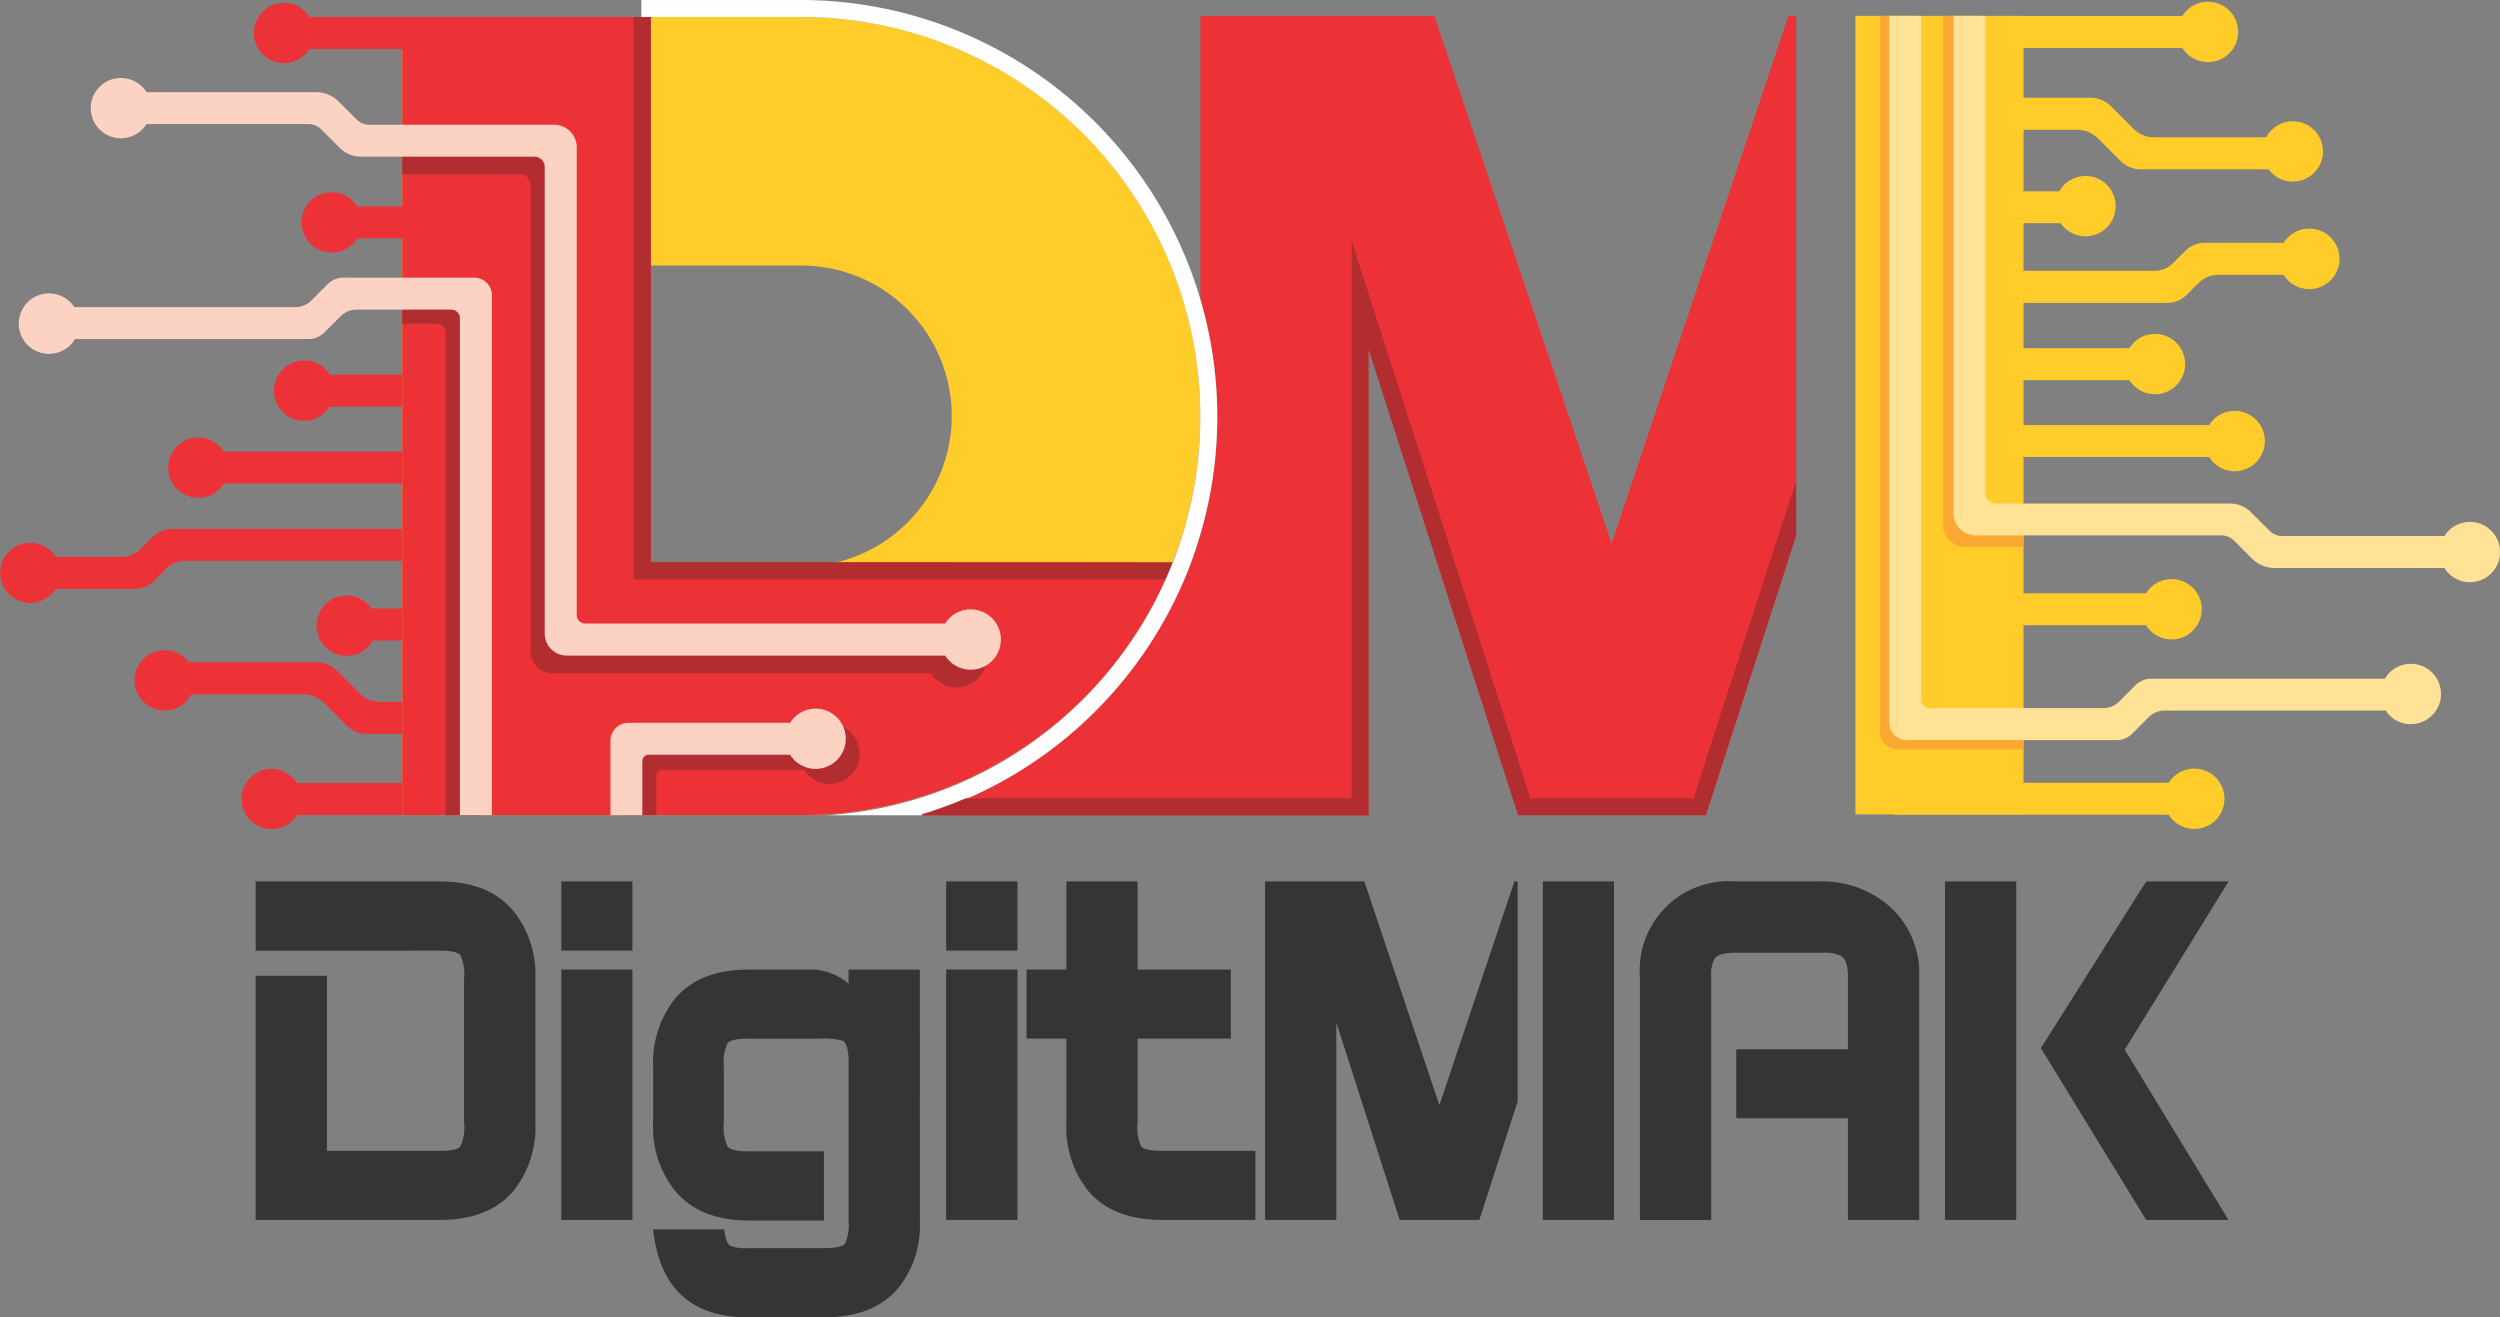
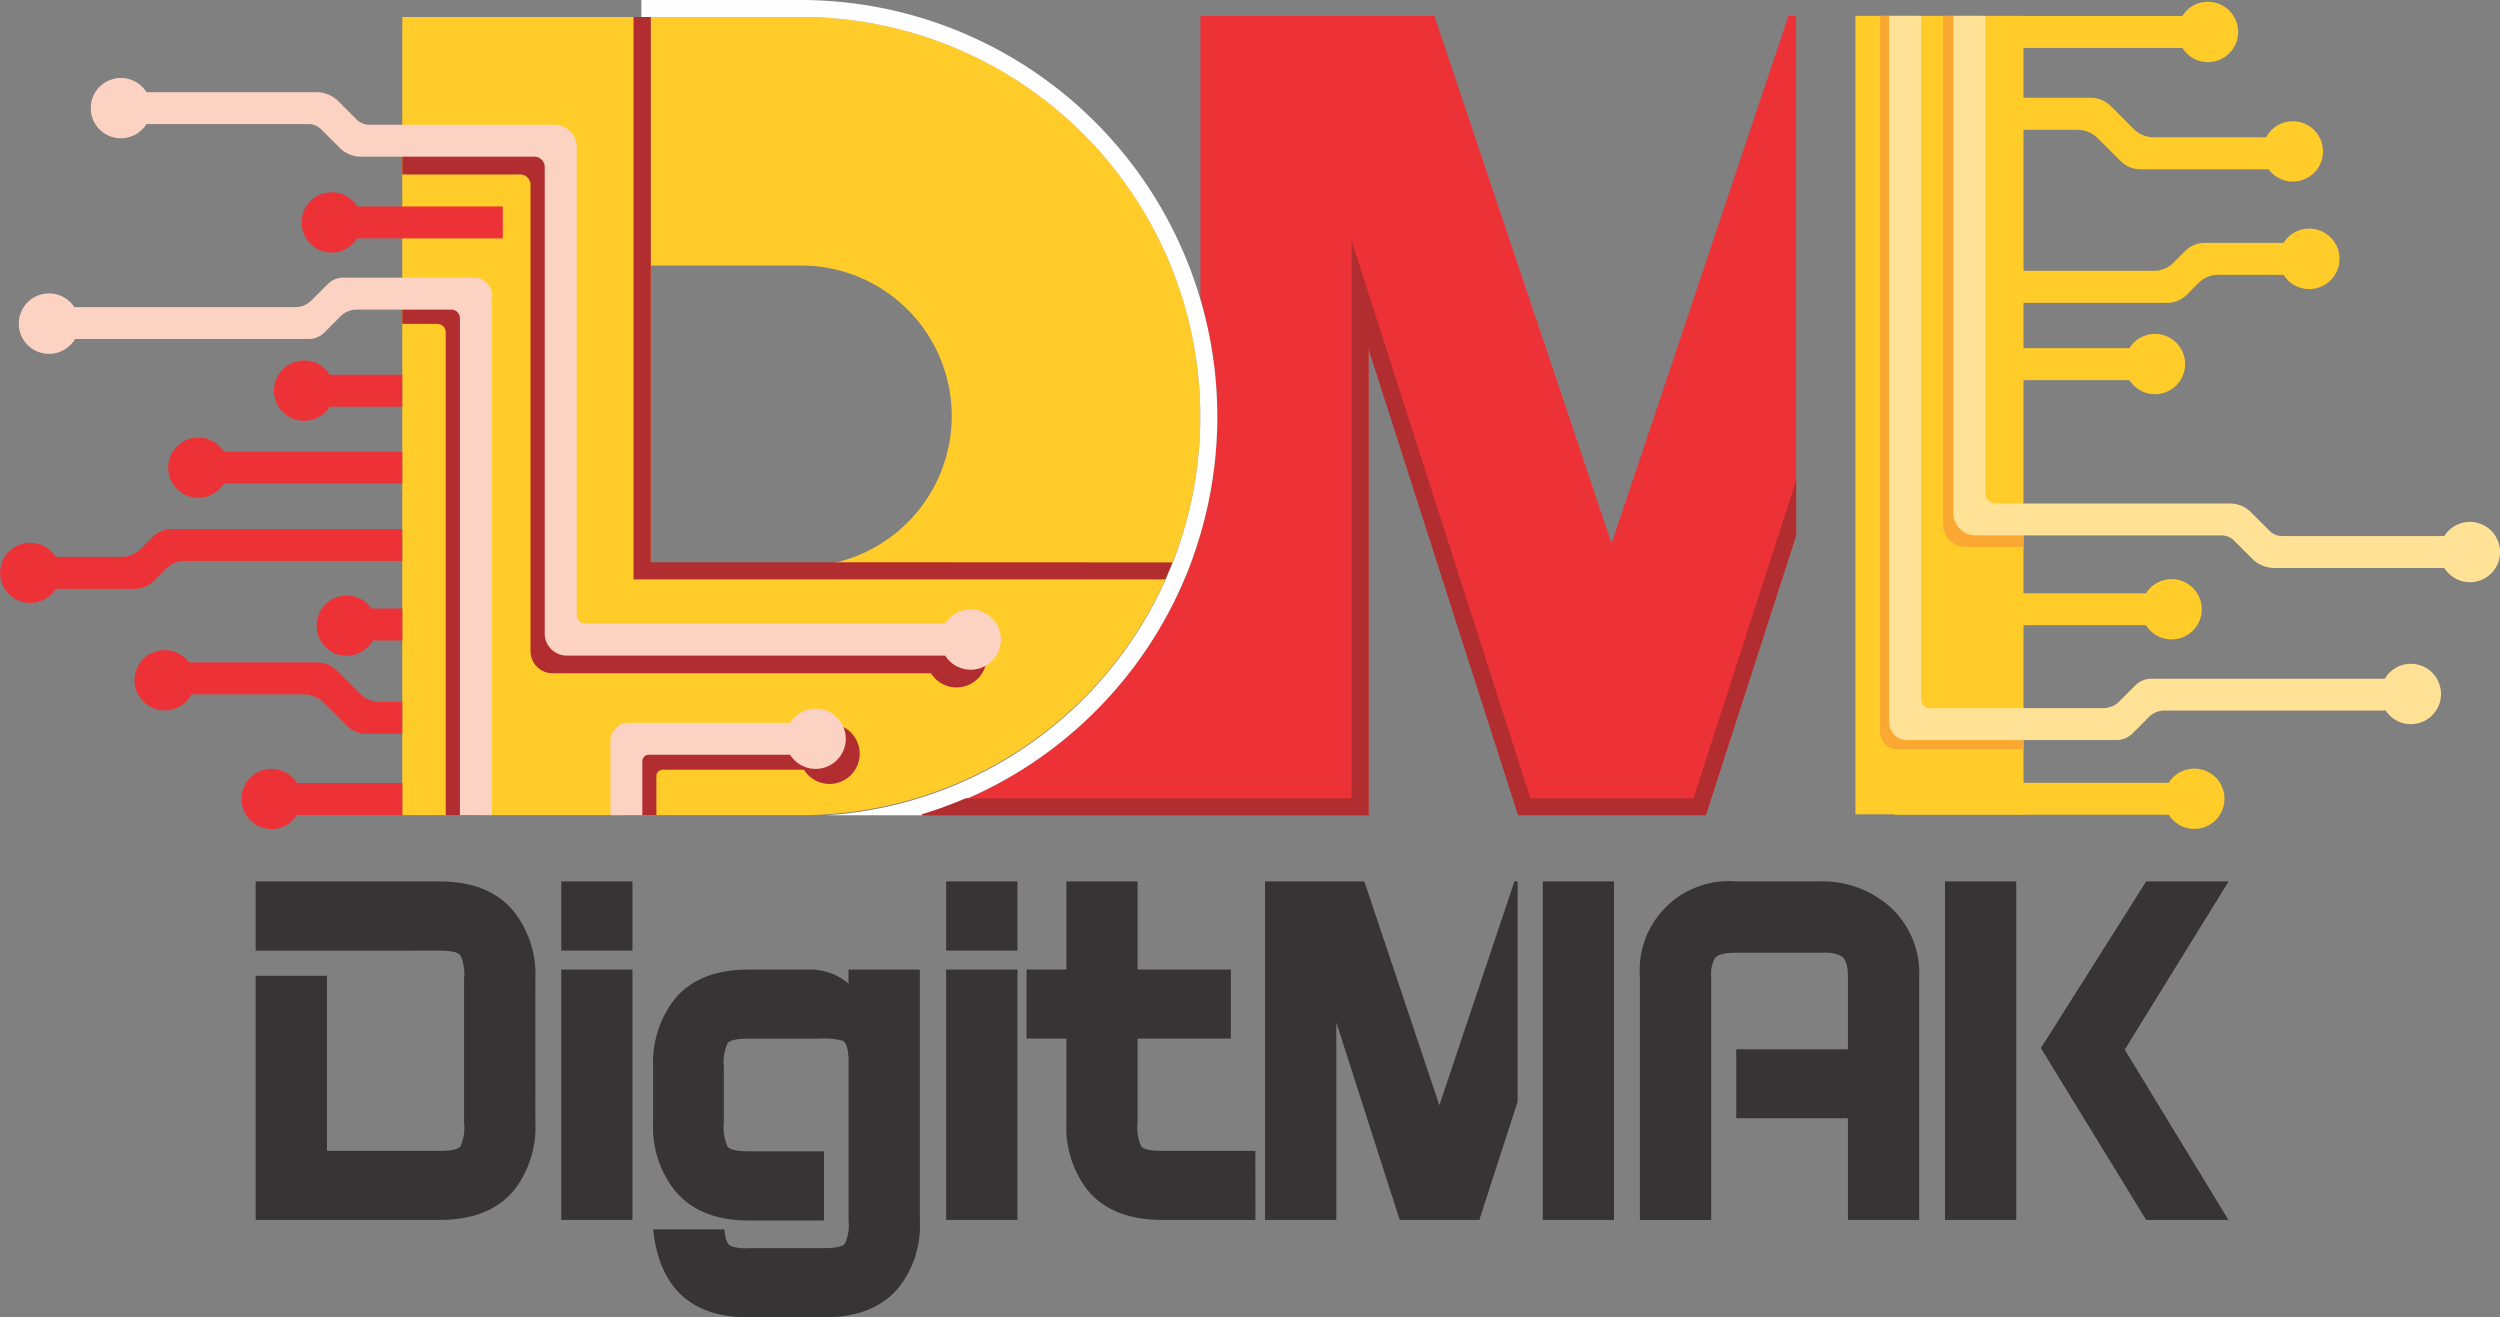
<svg xmlns="http://www.w3.org/2000/svg" id="Layer_x0020_1" width="239.816" height="126.373" viewBox="0 0 239.816 126.373">
  <rect x="0" y="0" width="239.816" height="126.373" fill="#808080" stroke="none" />
  <path id="Path_61" data-name="Path 61" d="M210.435,656.121a9.869,9.869,0,0,1-2,6.438c-1.576,1.95-3.98,2.912-7.186,2.912H183.6V642.056h6.839v16.79h10.806c1.1,0,1.777-.147,2-.427a4.425,4.425,0,0,0,.347-2.3V642.35a4.373,4.373,0,0,0-.347-2.257c-.227-.307-.908-.454-2-.454H183.6V633h17.645c3.206,0,5.61.988,7.186,2.965a9.769,9.769,0,0,1,2,6.438Zm9.31-16.483h-6.826V633h6.826Zm0,25.833h-6.826V641.455h6.826Zm27.569.053a9.643,9.643,0,0,1-1.977,6.371c-1.576,1.95-3.994,2.925-7.226,2.925H230.9c-5.517,0-8.562-2.818-9.176-8.442h6.839q.1,1.3.6,1.6a4.527,4.527,0,0,0,1.75.2h7.2c1.109,0,1.777-.134,2.017-.427a4.363,4.363,0,0,0,.347-2.231V650.3c0-1.1-.187-1.776-.548-2.017a7.386,7.386,0,0,0-2.311-.2h-6.745c-1.109,0-1.777.147-2,.427a4.351,4.351,0,0,0-.361,2.284v5.33a4.44,4.44,0,0,0,.361,2.311c.227.307.908.454,2.017.454h7.226v6.638h-7.186q-4.829,0-7.186-2.965a9.75,9.75,0,0,1-2.017-6.438v-5.33a9.931,9.931,0,0,1,2-6.425c1.576-1.95,3.954-2.912,7.146-2.912h5.7a5.659,5.659,0,0,1,3.9,1.349v-1.349h6.839Zm9.363-25.886h-6.839V633h6.839Zm0,25.833h-6.839V641.455h6.839Zm22.828,0h-8.936q-4.829,0-7.2-2.9a9.855,9.855,0,0,1-2-6.425V648.08h-3.82v-6.625h3.82V633H268.2v8.455h8.949v6.625H268.2v8.055a4.363,4.363,0,0,0,.347,2.284c.24.28.908.427,2.017.427h8.936Zm34.395,0h-6.826V633H313.9Zm-9.243-11.354-3.673,11.354h-7.64l-6.078-18.941v18.941h-6.839V633h9.524l7.2,21.465L304.35,633h.307Zm38.522,11.354H336.34v-9.751H325.628V649.1H336.34v-7c0-1.028-.227-1.683-.655-1.95a3.354,3.354,0,0,0-1.71-.307h-8.388c-1.082,0-1.736.174-1.99.508a3.007,3.007,0,0,0-.374,1.75v23.375h-6.839V642.1a8.54,8.54,0,0,1,9.2-9.1h7.881a9.821,9.821,0,0,1,7.013,2.524,8.578,8.578,0,0,1,2.7,6.572v23.375ZM372.859,633l-9.965,16.136,9.951,16.336h-7.894l-10.1-16.483L364.951,633Zm-20.37,32.471H345.65V633h6.839Z" transform="translate(-159.076 -548.448)" fill="#373435" />
  <path id="Path_62" data-name="Path 62" d="M327.182,12.2H288.9V88.764h38.282a38.32,38.32,0,0,0,35.61-24.243c.28-.721.548-1.429.788-2.164a38.367,38.367,0,0,0,1.87-11.875h0A38.276,38.276,0,0,0,327.182,12.2Zm0,52.708H312.743V36.043h14.439a14.433,14.433,0,0,1,8.188,26.314A14.306,14.306,0,0,1,327.182,64.908Z" transform="translate(-250.311 -10.57)" fill="#ffcc29" />
  <path id="Path_63" data-name="Path 63" d="M745.87,61.2l-8.656,26.795H719.2L704.85,43.3V88.084H662a39.953,39.953,0,0,0,25.579-23.6c.294-.735.561-1.5.8-2.244a39.9,39.9,0,0,0,1.964-12.4c0-.347,0-.681-.013-1.029V48.8c0-.334-.013-.681-.04-1.015v-.013c-.013-.321-.027-.641-.053-.962l-.013-.094c-.027-.307-.053-.6-.08-.895l-.013-.134c-.027-.281-.053-.548-.094-.815l-.027-.254c-.04-.254-.067-.494-.107-.748l-.04-.267c-.027-.2-.067-.4-.093-.6l-.094-.508-.094-.468-.107-.521-.094-.414c-.04-.214-.094-.441-.147-.654l-.013-.027-.04-.174-.013-.053c-.053-.214-.107-.427-.16-.628l-.04-.174-.053-.174c-.053-.214-.12-.441-.187-.655V11.4h22.44l17,50.611L745.135,11.4h.735V61.2Z" transform="translate(-573.575 -9.877)" fill="#ed3237" />
  <path id="Path_64" data-name="Path 64" d="M1348.622,87.991H1332.5V11.4h16.122Z" transform="translate(-1154.515 -9.877)" fill="#ffcc29" />
  <path id="Path_65" data-name="Path 65" d="M1386.641,556.421a2.892,2.892,0,1,0,0-3.059H1360.3v3.059Z" transform="translate(-1178.601 -478.268)" fill="#ffcc29" />
  <path id="Path_66" data-name="Path 66" d="M1416.361,71.015l2.177,2.177a2.715,2.715,0,0,0,1.95.8h10.766a2.892,2.892,0,1,1,.227,3.072h-12.262a2.727,2.727,0,0,1-1.95-.815l-2.177-2.177a2.818,2.818,0,0,0-1.95-.8H1401V70.2h13.411A2.773,2.773,0,0,1,1416.361,71.015Z" transform="translate(-1213.865 -60.823)" fill="#ffcc29" />
  <path id="Path_67" data-name="Path 67" d="M1413.781,167.559l1.135-1.135a2.63,2.63,0,0,1,1.857-.775h7.574a2.9,2.9,0,1,1,0,3.072h-6.291a2.637,2.637,0,0,0-1.87.775l-1.135,1.135a2.638,2.638,0,0,1-1.87.775H1391.1v-3.072h20.811A2.637,2.637,0,0,0,1413.781,167.559Z" transform="translate(-1205.287 -142.354)" fill="#ffcc29" />
  <path id="Path_68" data-name="Path 68" d="M1453.1,421.684a2.892,2.892,0,1,0-2.444-4.421H1436.7v3.059h13.958A2.885,2.885,0,0,0,1453.1,421.684Z" transform="translate(-1244.796 -360.347)" fill="#ffcc29" />
  <path id="Path_69" data-name="Path 69" d="M1419.159,1.3a2.892,2.892,0,1,1-2.444,4.421H1393.5V2.662h23.215a2.854,2.854,0,0,1,2.444-1.362Z" transform="translate(-1207.366 -1.126)" fill="#ffcc29" />
-   <path id="Path_70" data-name="Path 70" d="M1444.848,126.4a2.892,2.892,0,1,1-2.378,4.528h-5.77v-3.059h5.637A2.865,2.865,0,0,1,1444.848,126.4Z" transform="translate(-1244.796 -109.516)" fill="#ffcc29" />
  <path id="Path_71" data-name="Path 71" d="M1420.668,239.8a2.892,2.892,0,1,1-2.444,4.435H1401.1v-3.072h17.124A2.884,2.884,0,0,1,1420.668,239.8Z" transform="translate(-1213.951 -207.769)" fill="#ffcc29" />
-   <path id="Path_72" data-name="Path 72" d="M1459.153,295.1a2.892,2.892,0,1,1-2.444,4.421H1436.7v-3.059h20.009A2.884,2.884,0,0,1,1459.153,295.1Z" transform="translate(-1244.796 -255.683)" fill="#ffcc29" />
  <g id="_2480265950960" transform="translate(38.589 1.63)">
    <g id="Group_47" data-name="Group 47">
-       <path id="Path_73" data-name="Path 73" d="M362.792,64.52c-.134.347-.281.708-.427,1.055a38.3,38.3,0,0,1-35.183,23.188H288.9V12.2h23.843V64.507s30.495-.013,50.05.013Z" transform="translate(-288.9 -12.2)" fill="#ed3237" />
-     </g>
+       </g>
    <path id="Path_74" data-name="Path 74" d="M506.706,64.52c-.134.347-.534,1.282-.681,1.63H455V12.2h1.656V64.507s30.495-.013,50.05.013Z" transform="translate(-432.814 -12.2)" fill="#b22d30" />
  </g>
  <g id="_2480265952880" transform="translate(38.589 27.997)">
    <path id="Path_75" data-name="Path 75" d="M296.14,211.3v48.5h-3.072V213.5a.816.816,0,0,0-.828-.828H288.9V209.6h5.543A1.7,1.7,0,0,1,296.14,211.3Z" transform="translate(-288.9 -209.6)" fill="#b22d30" />
  </g>
  <path id="Path_76" data-name="Path 76" d="M57.365,199.4H44.822a2.153,2.153,0,0,0-1.523.628L41.724,201.6a2.153,2.153,0,0,1-1.523.628H19a2.9,2.9,0,1,0,.067,3.059h22.4a2.153,2.153,0,0,0,1.523-.628l1.563-1.563a2.143,2.143,0,0,1,1.523-.628h9.083a.816.816,0,0,1,.828.828v47.659h3.072V201.1A1.7,1.7,0,0,0,57.365,199.4Z" transform="translate(-11.87 -172.766)" fill="#fcd3c2" />
-   <path id="Path_77" data-name="Path 77" d="M187.543,3.362a2.885,2.885,0,1,0,0,3.072H213.9V3.362H187.543Z" transform="translate(-157.863 -1.733)" fill="#ed3237" />
  <path id="Path_78" data-name="Path 78" d="M116.943,474.126l-2.177-2.177a2.794,2.794,0,0,0-1.95-.8H102.05a2.863,2.863,0,0,1-2.551,1.536,2.892,2.892,0,1,1,2.324-4.608h12.262a2.727,2.727,0,0,1,1.95.815l2.177,2.177a2.76,2.76,0,0,0,1.95.8h2.124v3.072h-3.393A2.773,2.773,0,0,1,116.943,474.126Z" transform="translate(-83.697 -404.535)" fill="#ed3237" />
  <path id="Path_79" data-name="Path 79" d="M15.908,383.734l-1.122,1.135a2.685,2.685,0,0,1-1.87.775H5.343a2.885,2.885,0,1,1,0-3.072h6.3A2.575,2.575,0,0,0,13.5,381.8l1.135-1.122a2.638,2.638,0,0,1,1.87-.775h22.08v3.059H17.779a2.661,2.661,0,0,0-1.87.775Z" transform="translate(0 -329.156)" fill="#ed3237" />
  <path id="Path_80" data-name="Path 80" d="M219.585,138.1a2.892,2.892,0,1,0,2.444,4.421h13.958v-3.059H222.03A2.885,2.885,0,0,0,219.585,138.1Z" transform="translate(-187.755 -119.654)" fill="#ed3237" />
  <path id="Path_81" data-name="Path 81" d="M176.2,557.97a2.885,2.885,0,1,1,2.444-4.421h10.1v3.072h-10.1A2.873,2.873,0,0,1,176.2,557.97Z" transform="translate(-150.152 -478.441)" fill="#ed3237" />
  <path id="Path_82" data-name="Path 82" d="M230.2,433.484a2.892,2.892,0,1,1,2.378-4.541h2.952v3.072H232.71A2.893,2.893,0,0,1,230.2,433.484Z" transform="translate(-196.939 -370.571)" fill="#ed3237" />
  <path id="Path_83" data-name="Path 83" d="M123.685,319.984a2.892,2.892,0,1,1,2.458-4.421h17.111v3.059H126.143A2.907,2.907,0,0,1,123.685,319.984Z" transform="translate(-104.664 -272.231)" fill="#ed3237" />
  <path id="Path_84" data-name="Path 84" d="M199.685,264.684a2.892,2.892,0,1,1,2.458-4.421H209.1v3.072h-6.959A2.9,2.9,0,0,1,199.685,264.684Z" transform="translate(-170.513 -224.318)" fill="#ed3237" />
  <g id="_2480265967520" transform="translate(38.589 13.664)">
    <path id="Path_85" data-name="Path 85" d="M344.96,151.682a2.89,2.89,0,0,1-5.343,1.536H303.312a2.115,2.115,0,0,1-2.11-2.11V106.361a.986.986,0,0,0-.988-.988H288.9V102.3h13.21a2.172,2.172,0,0,1,2.164,2.164v44.88a.807.807,0,0,0,.815.8h34.529a2.9,2.9,0,0,1,5.343,1.536Z" transform="translate(-288.9 -102.3)" fill="#b22d30" />
  </g>
  <g id="_2480265968864" transform="translate(8.722 7.48)">
    <path id="Path_86" data-name="Path 86" d="M149.691,106.971a2.885,2.885,0,0,0-2.444,1.362H112.718a.81.81,0,0,1-.815-.815V62.652a2.163,2.163,0,0,0-2.164-2.164H92a1.731,1.731,0,0,1-1.216-.508l-1.736-1.736a3.034,3.034,0,0,0-2.137-.882H70.629a2.892,2.892,0,1,0,0,3.059H86.177a1.73,1.73,0,0,1,1.216.508l1.79,1.79a2.839,2.839,0,0,0,2.017.828h16.643a1,1,0,0,1,.988,1V109.3a2.115,2.115,0,0,0,2.11,2.11h36.305a2.894,2.894,0,1,0,2.444-4.435Z" transform="translate(-65.3 -56)" fill="#fcd3c2" />
  </g>
  <g id="_2480265972848" transform="translate(58.558 67.975)">
    <path id="Path_87" data-name="Path 87" d="M468.089,519.7a2.907,2.907,0,0,0-2.458,1.362H450.123a1.727,1.727,0,0,0-1.723,1.723v5.69h3.072v-3.74a.61.61,0,0,1,.6-.614h13.558a2.891,2.891,0,1,0,2.458-4.421Z" transform="translate(-447.064 -518.257)" fill="#b22d30" />
    <path id="Path_88" data-name="Path 88" d="M458.089,508.9a2.908,2.908,0,0,0-2.458,1.362H440.123a1.727,1.727,0,0,0-1.723,1.723v7.133h3.059v-5.183a.622.622,0,0,1,.614-.614h13.558a2.891,2.891,0,1,0,2.458-4.421Z" transform="translate(-438.4 -508.9)" fill="#fcd3c2" />
  </g>
  <path id="Path_89" data-name="Path 89" d="M475.947,0a39.985,39.985,0,0,1,37.935,52.36c-.24.748-.508,1.509-.8,2.257A39.983,39.983,0,0,1,487.5,78.207h-9.163a38.319,38.319,0,0,0,33.22-24.19c.28-.721.548-1.429.775-2.164a38.063,38.063,0,0,0,1.883-11.888h0A38.305,38.305,0,0,0,475.947,1.63H460.6V0h15.347Z" transform="translate(-399.076)" fill="#fefefe" fill-rule="evenodd" />
  <path id="Path_90" data-name="Path 90" d="M1395.5,11.4V60.181a2.172,2.172,0,0,0,2.164,2.164h5.543V59.272h-3.646a.986.986,0,0,1-.988-.988V11.4H1395.5Z" transform="translate(-1209.099 -9.877)" fill="#faa831" />
  <path id="Path_91" data-name="Path 91" d="M1402.8,11.4V59.072a2.163,2.163,0,0,0,2.164,2.164h23.562a1.731,1.731,0,0,1,1.216.508l1.736,1.736a3.057,3.057,0,0,0,2.137.882H1449.9a2.892,2.892,0,1,0,0-3.059H1434.35a1.73,1.73,0,0,1-1.215-.508l-1.79-1.79a2.838,2.838,0,0,0-2.017-.828h-22.467a1,1,0,0,1-.989-1V11.4H1402.8Z" transform="translate(-1215.424 -9.877)" fill="#ffe295" />
  <path id="Path_92" data-name="Path 92" d="M1351.9,81.766h12.062V78.707h-9.871a.832.832,0,0,1-.828-.828V11.4H1350.2V80.083a1.687,1.687,0,0,0,1.7,1.683Z" transform="translate(-1169.85 -9.877)" fill="#faa831" />
  <path id="Path_93" data-name="Path 93" d="M1358.4,80.871h20.116a2.176,2.176,0,0,0,1.523-.628l1.563-1.576a2.153,2.153,0,0,1,1.523-.628h21.211a2.852,2.852,0,0,0,2.4,1.3,2.892,2.892,0,1,0-2.484-4.354h-22.4a2.153,2.153,0,0,0-1.523.628l-1.563,1.563a2.143,2.143,0,0,1-1.523.628h-16.656a.813.813,0,0,1-.815-.828V11.4H1356.7V79.175a1.7,1.7,0,0,0,1.7,1.7Z" transform="translate(-1175.482 -9.877)" fill="#ffe295" />
  <path id="Path_94" data-name="Path 94" d="M745.87,200.844l-8.656,26.821H719.2L704.85,182.919v44.747H662v-.094a39.628,39.628,0,0,0,4.208-1.536H703.22V172.5l17.164,53.536h15.641l8.215-25.446,1.63-5.009v5.263Z" transform="translate(-573.575 -149.459)" fill="#b22d30" />
</svg>